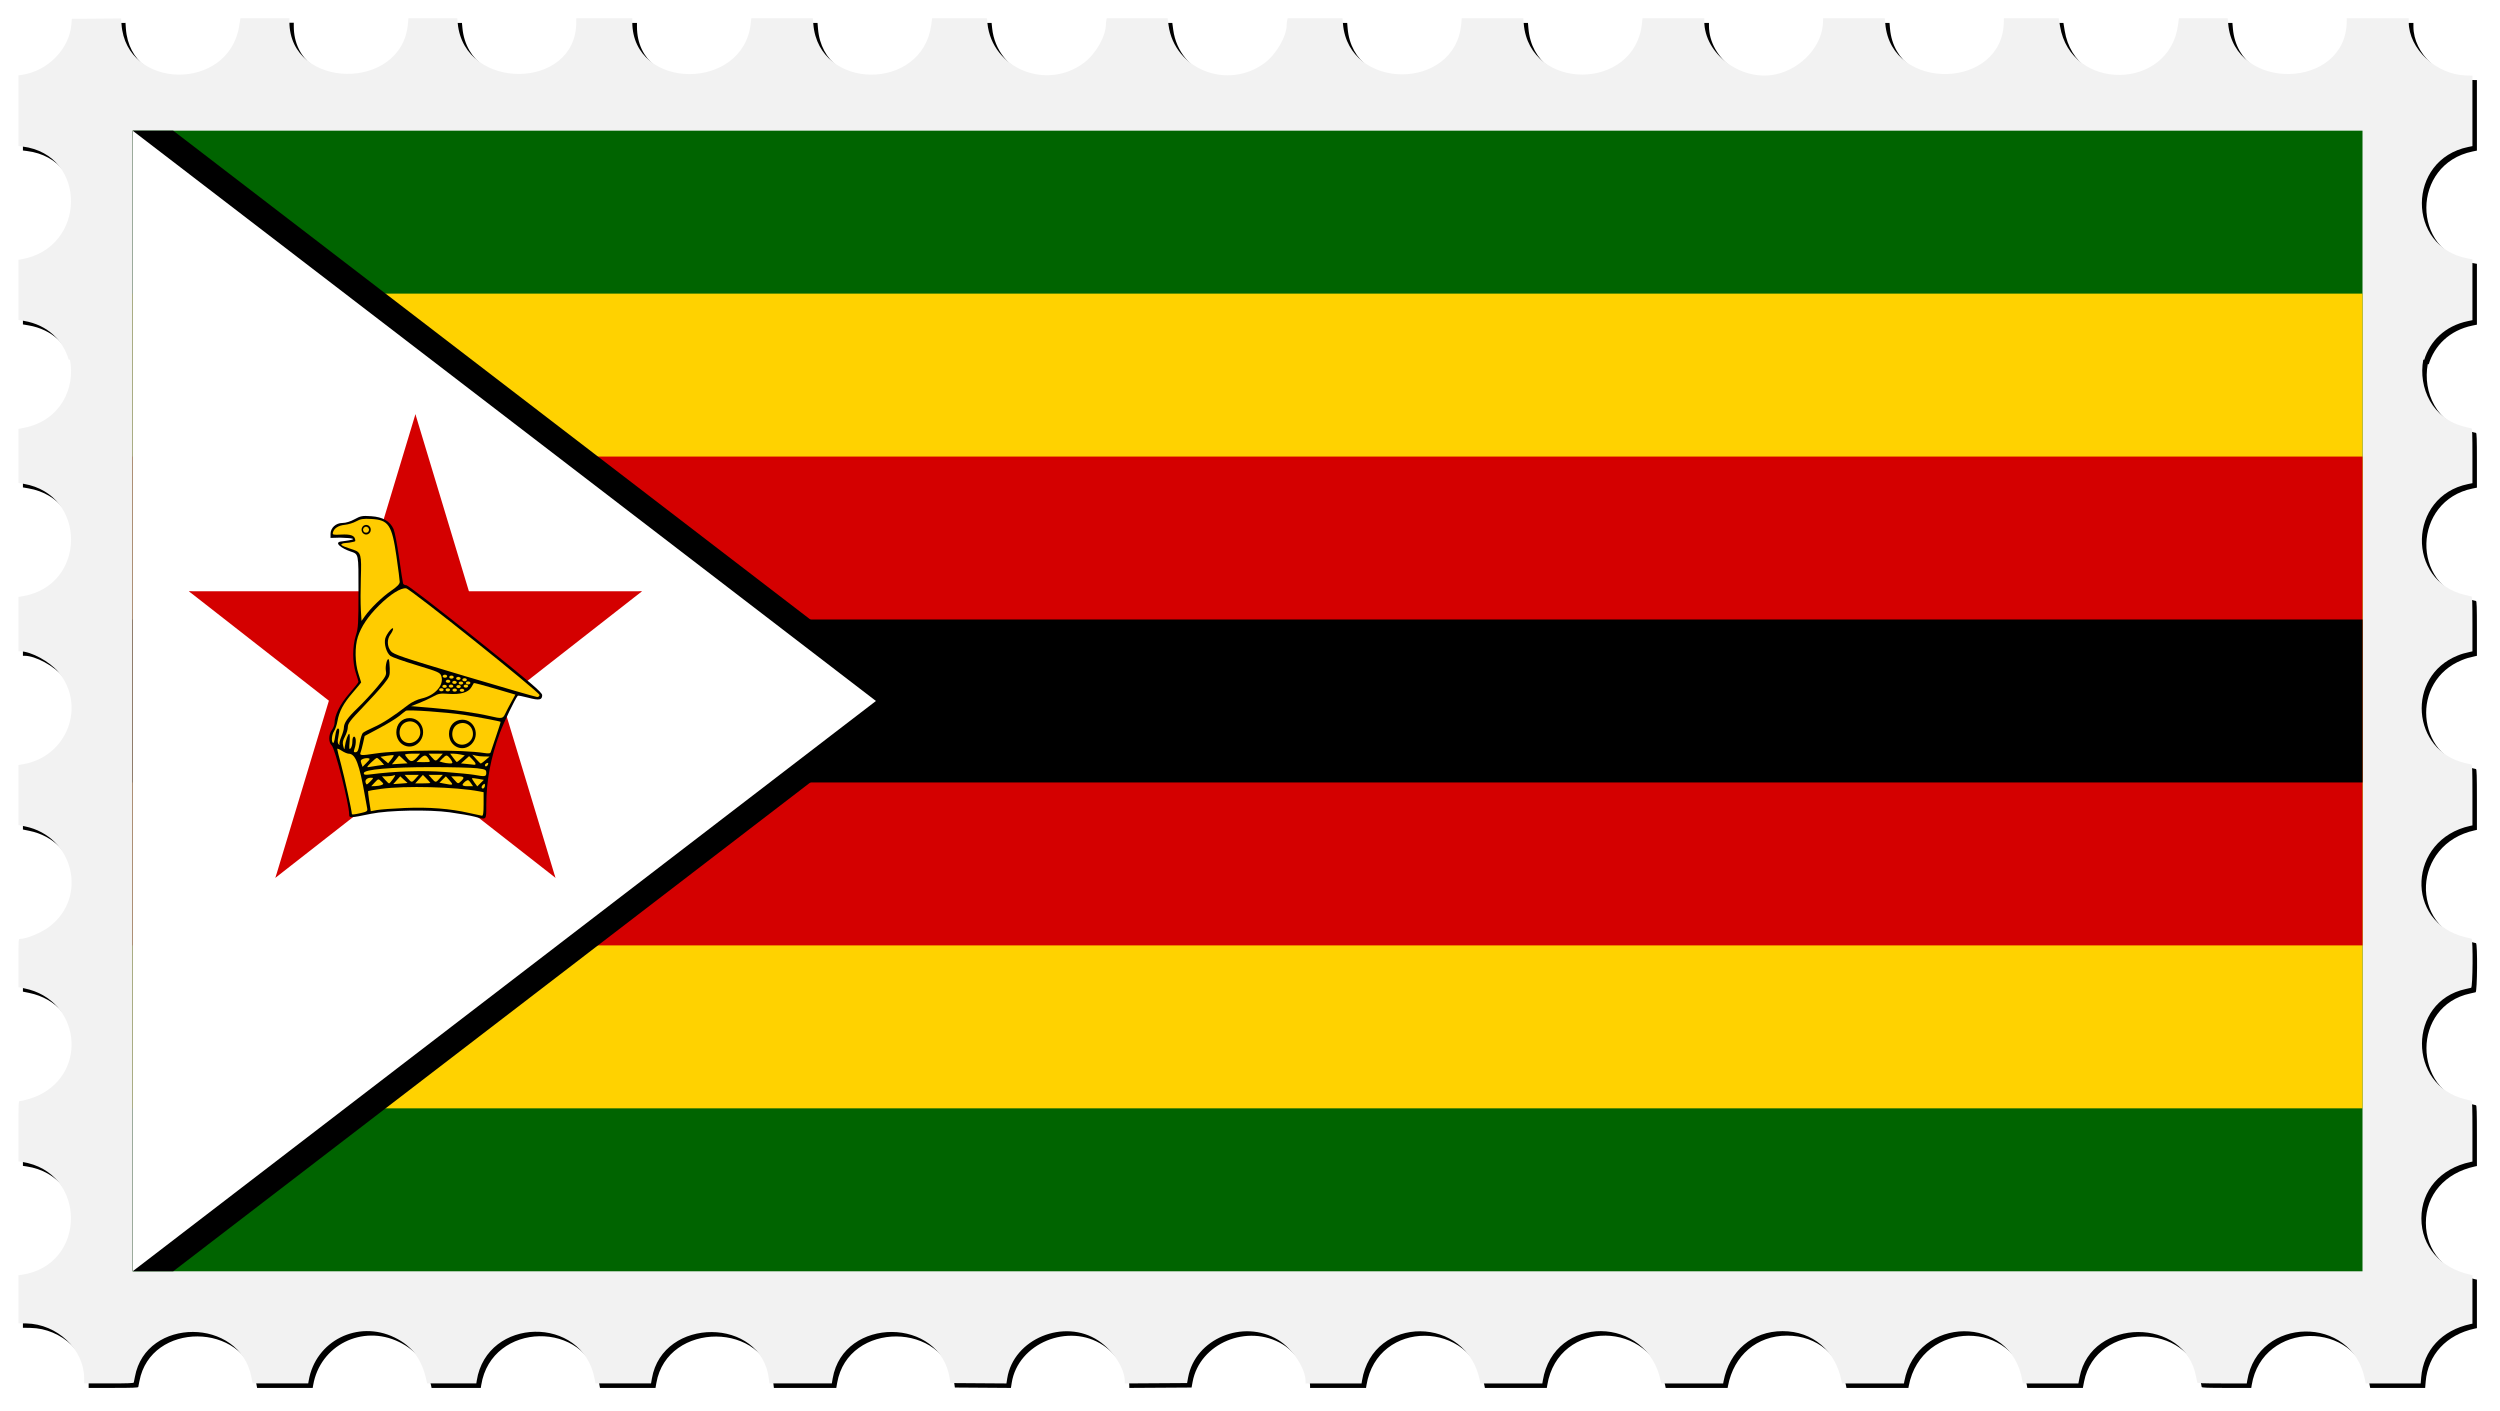
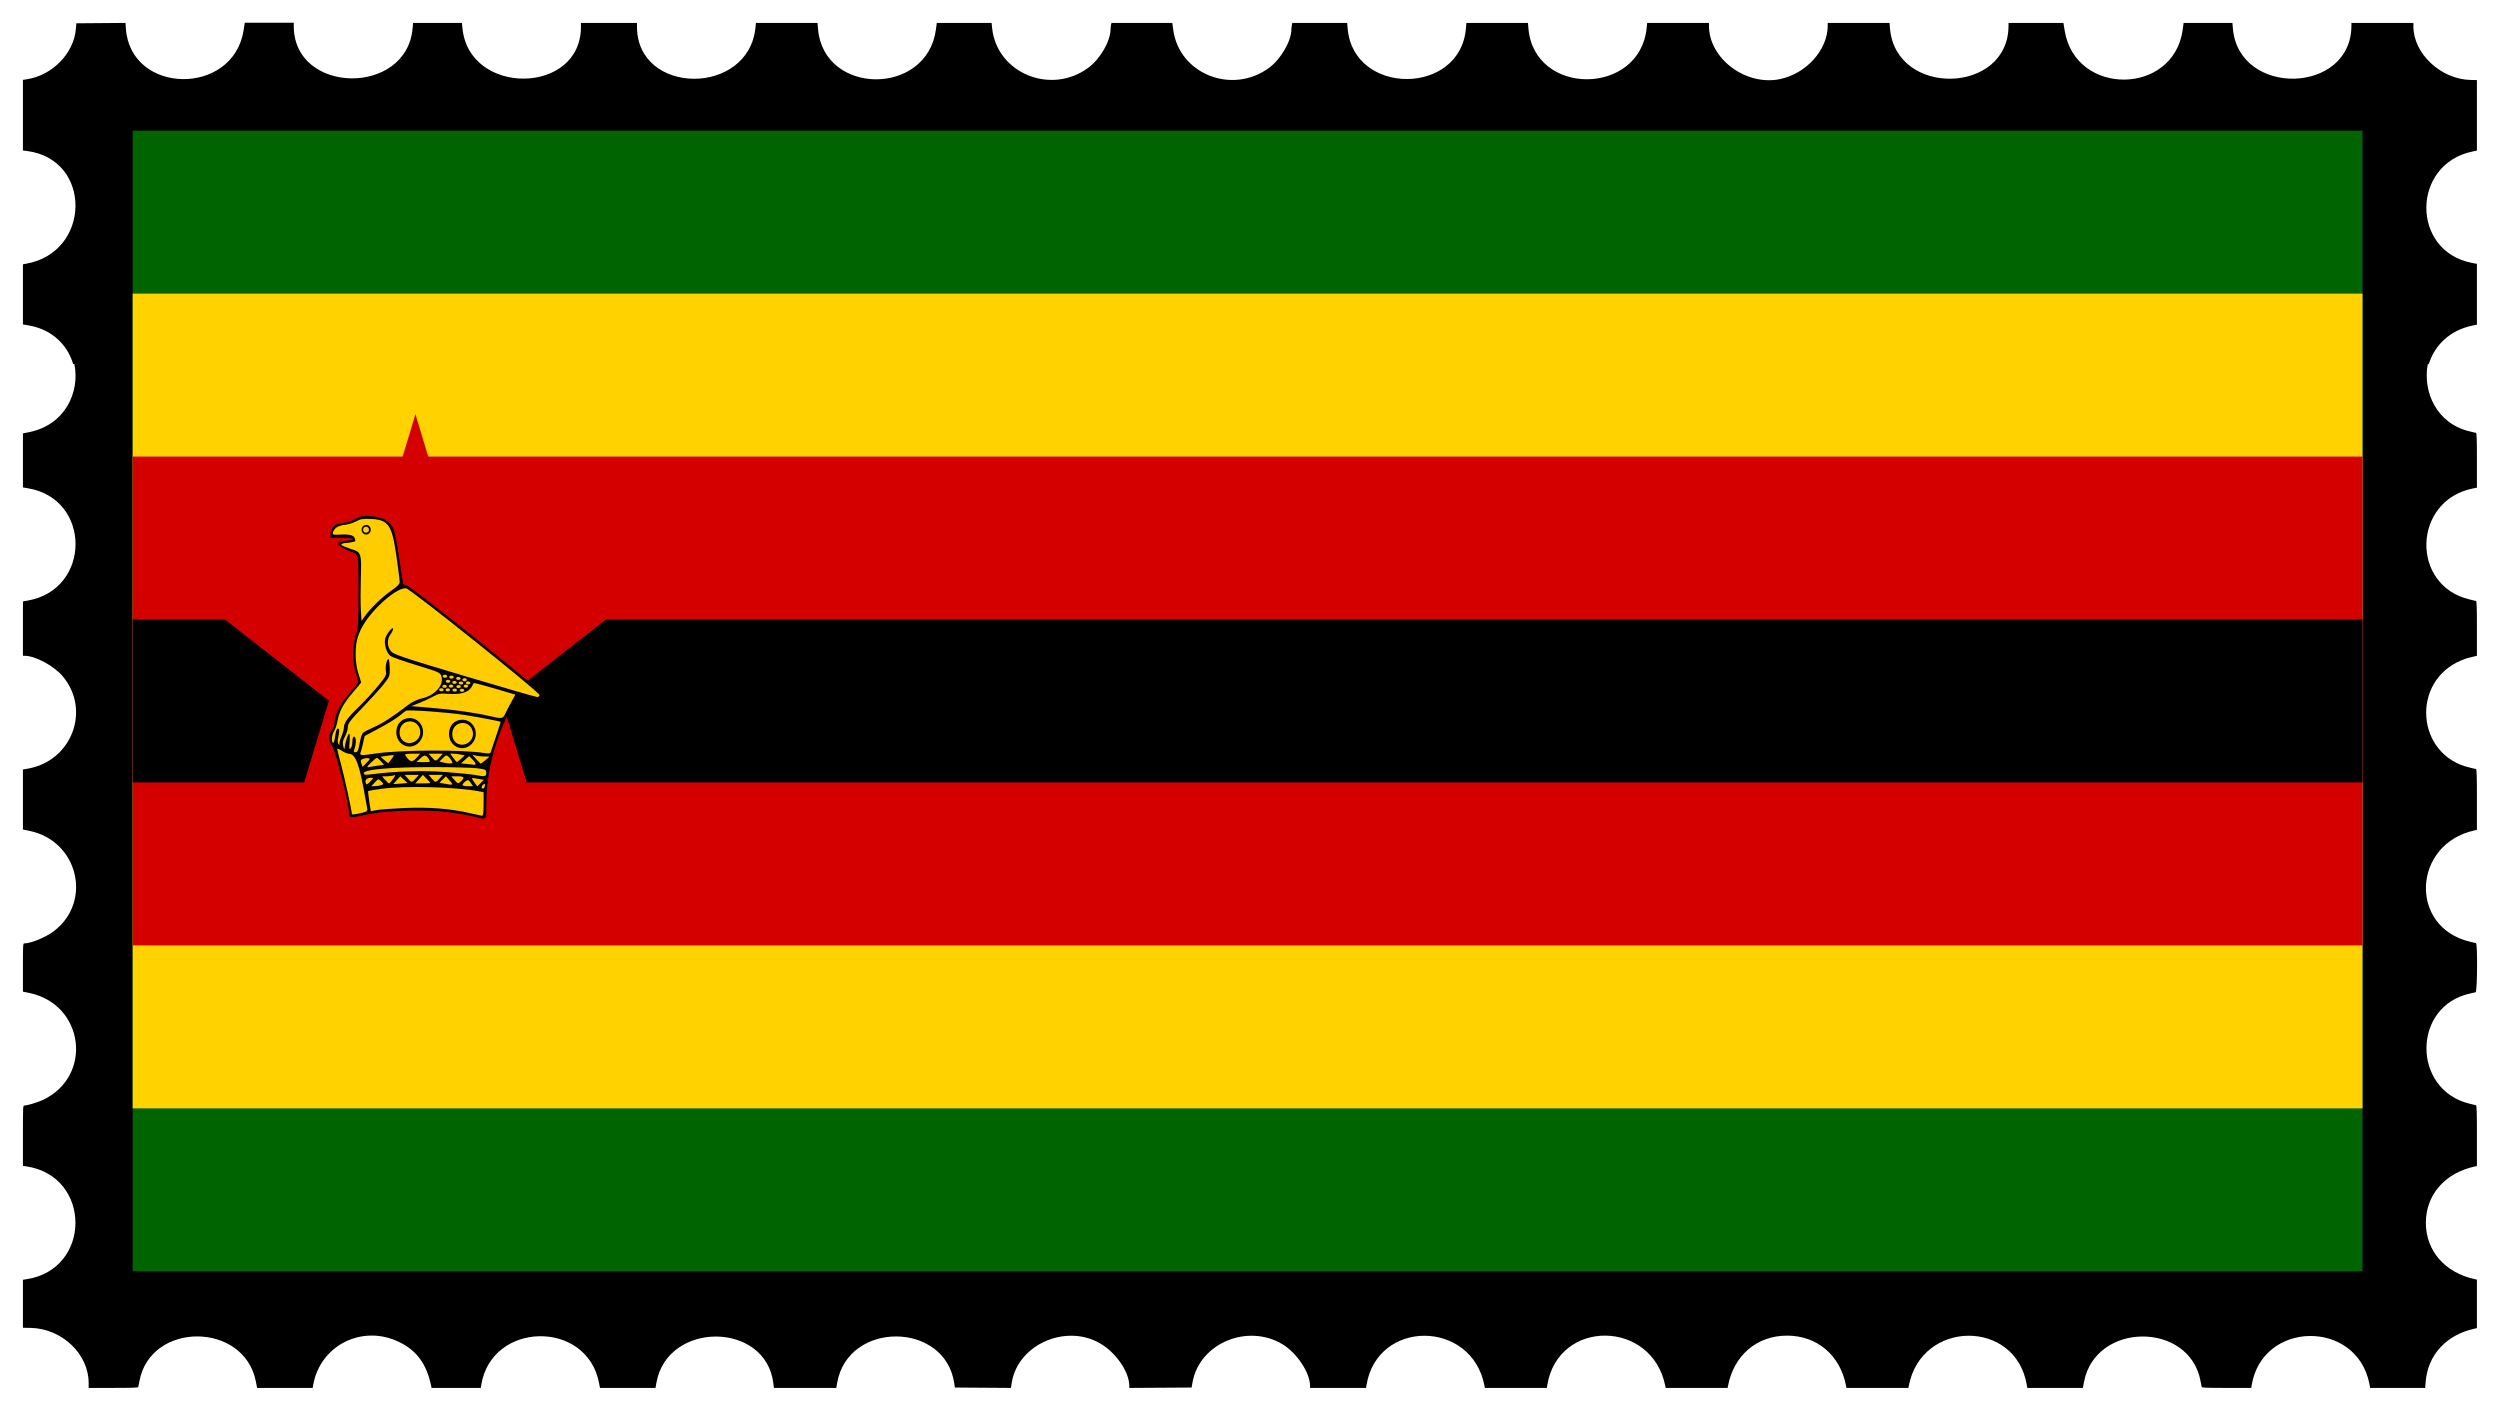
<svg xmlns="http://www.w3.org/2000/svg" xmlns:xlink="http://www.w3.org/1999/xlink" id="svg4137" height="1888.6" viewBox="0 0 3346.565 1888.584" width="3346.6" version="1.1">
  <defs id="defs4141">
    <filter id="filter6669" style="color-interpolation-filters:sRGB" height="1.034" width="1.019" y="-.017" x="-.009">
      <feGaussianBlur id="feGaussianBlur6671" stdDeviation="12.781" />
    </filter>
  </defs>
  <g id="g4286">
    <path id="path6667" d="m168.39 30.675-33.106 0.264-33.106 0.262-0.625 7.5c-2.745 32.939-31.559 62.331-66.195 67.525l-4.68 0.703v47.271 47.27l5.305 0.664c87.639 10.95 86.353 135.92-1.555 151.01l-3.75 0.645v40.26 40.26l7.25 1.225c32.588 5.504 52.666 26.888 60.043 51.945h1.621c7.535 37.886-12.641 81.409-60.779 91.064l-8.135 1.631v36.154 36.154l7.125 1.223c84.85 14.55 84.231 135.48-0.769 150.28l-6.356 1.107v36.396 36.396h2.311c14.445 0 39.573 13.657 51.363 27.916 37.423 45.258 11.534 112.93-47.107 123.15l-6.566 1.145v40.172 40.172l8.75 1.791c64.937 13.295 84.777 94.403 32.811 134.14-10.728 8.203-30.73 16.522-39.721 16.522-1.749 0-1.84 1.603-1.84 32.275v32.275l8.352 1.719c73.667 15.164 86.001 111.24 18.393 143.27-6.865 3.252-20.917 7.463-24.904 7.463-1.756 0-1.84 1.837-1.84 40.387v40.387l4.68 0.703c87.501 13.122 87.501 137.93 0 151.05l-4.68 0.703v32.137 32.135l10.25 0.178c41.71 0.722 77.649 34.737 77.734 73.572l0.016 6.75h33.031c25.576 0 33.108-0.282 33.373-1.25 0.188-0.688 0.883-4.175 1.543-7.75 14.816-80.196 140.34-79.771 155.91 0.527l1.643 8.467h37.205 37.203l0.645-3.75c9.138-53.208 65.77-81.661 114.95-57.75 23.808 11.576 36.816 29.364 42.963 58.75l0.574 2.75h32.936 32.936l0.596-3.75c13.59-85.611 141.56-87.912 157.7-2.836l1.248 6.586h37.17 37.17l1.149-6.601c14.518-83.37 147.04-82.65 156.65 0.852l0.662 5.75h41.768 41.77l1.172-6.75c14.481-83.357 144.77-82.633 156.79 0.871l0.773 5.379 37.514 0.262 37.512 0.262 1.076-6.828c8.336-52.942 76.344-80.993 122.17-50.393 19.714 13.163 35.197 37.11 35.197 54.438v2.781l41.693-0.26 41.695-0.262 1.367-7.5c9.456-51.829 73.815-78.703 120.53-50.328 19.182 11.652 36.719 38.186 36.719 55.559v2.769h37.455 37.455l0.615-3.75c14.565-88.653 141.13-87.852 157.99 1l0.521 2.75h41.438 41.434l0.617-3.75c14.652-89.183 140.61-87.988 158.07 1.5l0.438 2.25h41.463 41.463l0.519-2.75c7.753-40.865 38.755-67.25 79.018-67.25 40.3 0 71.257 26.347 79.016 67.25l0.521 2.75h41.463 41.463l0.519-2.75c16.866-88.901 143.42-89.702 157.99-1l0.615 3.75h37.205 37.205l1.643-8.467c15.548-80.17 141.31-80.595 155.92-0.527 0.652 3.575 1.341 7.062 1.529 7.75 0.265 0.968 7.788 1.25 33.328 1.25h32.984l0.617-3.75c14.221-86.557 140.47-88.16 157.48-2l1.137 5.75h36.785 36.785l0.684-8.25c3.006-36.224 27.718-62.938 65.854-71.191l2.75-0.596v-32.463-32.461l-2.75-0.596c-40.097-8.679-65.588-38-65.588-75.443 0-37.472 25.461-66.756 65.588-75.441l2.75-0.596v-40.512c0-31.573-0.276-40.583-1.25-40.832-0.688-0.176-4.4-1.071-8.25-1.988-77.675-18.498-77.295-130.95 0.5-147.62 3.025-0.648 6.287-1.396 7.25-1.66 2.265-0.621 2.756-65.15 0.5-65.727-0.688-0.176-4.4-1.071-8.25-1.988-81.91-19.507-76.863-130.98 6.75-149.07l2.75-0.596v-40.512c0-31.547-0.277-40.595-1.25-40.881-0.688-0.202-4.4-1.082-8.25-1.957-72.239-16.419-79.512-116.12-10.5-143.92 5.883-2.37 8.377-3.109 17.25-5.107l2.75-0.619v-36.512c0-28.347-0.28-36.596-1.25-36.881-0.688-0.202-4.4-1.094-8.25-1.982-79.578-18.36-76.705-132.17 3.75-148.56l5.75-1.172v-36.461c0-28.306-0.28-36.543-1.25-36.828-0.688-0.202-4.374-1.091-8.193-1.976-44.63-10.345-63.242-52.943-56.359-90.004h1.324c7.5-24.307 27.131-45.231 58.728-51.738l5.75-1.184v-40.701-40.701l-6.504-1.234c-81.999-15.555-81.409-132.26 0.754-149.18l5.75-1.184-0.01-47.18-0.01-47.18-8.736-0.217h-0.01c-39.588-0.995-76.234-35.338-76.234-71.443v-4.84h-41.5-41.5v3.543c0 92.315-150.89 95.886-158.68 3.756l-0.615-7.299h-32.674-32.674l-1.176 8.832c-11.773 88.423-143.65 89.722-157.99 1.557l-1.69-10.385h-36.75-36.75v3.543c0 92.358-150.89 95.929-158.68 3.756l-0.615-7.299h-41.354-41.354v3.543c0 32.139-28.277 63.994-63.5 71.533-45.882 9.821-95.5-27.203-95.5-71.26v-3.816h-41.363-41.361l-0.684 6.75c-9.234 91.163-150.57 91.653-158.27 0.549l-0.615-7.299h-41.207-41.207l-0.625 7.385c-7.627 90.231-150.71 90.223-158.34-0.01l-0.623-7.375h-36.728-36.728l-0.625 3.125c-0.344 1.719-0.625 4.335-0.625 5.816 0 15.126-14.074 39.423-29.463 50.863-49.549 36.836-120.77 8.742-128.69-50.766l-1.205-9.039h-40.703-40.703l-0.602 2.25c-0.332 1.238-0.61 3.796-0.617 5.686-0.064 16.181-13.528 39.8-29.508 51.768-50.063 37.492-122.91 7.612-129.09-52.953l-0.689-6.75h-36.682-36.682l-1.176 8.83c-11.916 89.495-150.57 88.547-157.85-1.08l-0.629-7.75h-41.213-41.215l-0.648 6.33c-9.433 92.073-158.63 90.764-158.63-1.395v-4.939h-37.5-37.5v5.34c0 91.384-150.07 92.718-158.65 1.41l-0.635-6.75h-32.711-32.709l-0.617 7.25c-8.17 91.024-159.08 88.464-159.08-2.953v-4.553h-32.791-32.789l-1.633 10.299c-14.023 88.403-151.44 86.17-157.54-2.561l-0.535-7.764z" filter="url(#filter6669)" />
-     <path id="path4687" d="m162.39 24.675-33.106 0.264-33.105 0.262-0.625 7.5c-2.745 32.939-31.56 62.331-66.195 67.525l-4.68 0.703v47.271 47.27l5.305 0.664c87.639 10.95 86.353 135.92-1.555 151.01l-3.75 0.645v40.26 40.26l7.25 1.225c32.588 5.504 52.666 26.888 60.043 51.945h1.621c7.535 37.886-12.641 81.409-60.779 91.064l-8.135 1.631v36.154 36.154l7.125 1.223c84.85 14.55 84.231 135.48-0.769 150.28l-6.356 1.107v36.396 36.396h2.311c14.445 0 39.573 13.657 51.363 27.916 37.423 45.258 11.534 112.93-47.107 123.15l-6.566 1.145v40.172 40.172l8.75 1.791c64.937 13.295 84.777 94.403 32.811 134.14-10.728 8.203-30.73 16.522-39.721 16.522-1.749 0-1.84 1.603-1.84 32.275v32.275l8.352 1.719c73.667 15.164 86.001 111.24 18.393 143.27-6.865 3.252-20.917 7.463-24.904 7.463-1.756 0-1.84 1.837-1.84 40.387v40.387l4.68 0.703c87.501 13.122 87.501 137.93 0 151.05l-4.68 0.703v32.137 32.135l10.25 0.178c41.71 0.722 77.649 34.737 77.734 73.572l0.016 6.75h33.031c25.576 0 33.108-0.282 33.373-1.25 0.188-0.688 0.883-4.175 1.543-7.75 14.816-80.196 140.34-79.771 155.91 0.527l1.643 8.467h37.205 37.203l0.645-3.75c9.138-53.208 65.77-81.661 114.95-57.75 23.808 11.576 36.816 29.364 42.963 58.75l0.574 2.75h32.936 32.936l0.596-3.75c13.59-85.611 141.56-87.912 157.7-2.836l1.248 6.586h37.17 37.17l1.149-6.601c14.518-83.37 147.04-82.65 156.65 0.852l0.662 5.75h41.768 41.77l1.172-6.75c14.481-83.357 144.77-82.633 156.79 0.871l0.773 5.379 37.514 0.262 37.512 0.262 1.076-6.828c8.336-52.942 76.344-80.993 122.17-50.393 19.714 13.163 35.197 37.11 35.197 54.438v2.781l41.693-0.26 41.695-0.262 1.367-7.5c9.456-51.829 73.815-78.703 120.53-50.328 19.182 11.652 36.719 38.186 36.719 55.559v2.769h37.455 37.455l0.615-3.75c14.565-88.653 141.13-87.852 157.99 1l0.521 2.75h41.438 41.434l0.617-3.75c14.652-89.183 140.61-87.988 158.07 1.5l0.438 2.25h41.463 41.463l0.519-2.75c7.753-40.865 38.755-67.25 79.018-67.25 40.3 0 71.257 26.347 79.016 67.25l0.521 2.75h41.463 41.463l0.519-2.75c16.866-88.901 143.42-89.702 157.99-1l0.615 3.75h37.205 37.205l1.643-8.467c15.548-80.17 141.31-80.595 155.92-0.527 0.652 3.575 1.341 7.062 1.529 7.75 0.265 0.968 7.788 1.25 33.328 1.25h32.984l0.617-3.75c14.221-86.557 140.47-88.16 157.48-2l1.137 5.75h36.785 36.785l0.684-8.25c3.006-36.224 27.718-62.938 65.854-71.191l2.75-0.596v-32.463-32.461l-2.75-0.596c-40.097-8.679-65.588-38-65.588-75.443 0-37.472 25.461-66.756 65.588-75.441l2.75-0.596v-40.512c0-31.573-0.276-40.583-1.25-40.832-0.688-0.176-4.4-1.071-8.25-1.988-77.675-18.498-77.295-130.95 0.5-147.62 3.025-0.648 6.287-1.396 7.25-1.66 2.265-0.621 2.756-65.15 0.5-65.727-0.688-0.176-4.4-1.071-8.25-1.988-81.91-19.507-76.863-130.98 6.75-149.07l2.75-0.596v-40.512c0-31.547-0.277-40.595-1.25-40.881-0.688-0.202-4.4-1.082-8.25-1.957-72.239-16.419-79.512-116.12-10.5-143.92 5.883-2.37 8.377-3.109 17.25-5.107l2.75-0.619v-36.512c0-28.347-0.28-36.596-1.25-36.881-0.688-0.202-4.4-1.094-8.25-1.982-79.578-18.36-76.705-132.17 3.75-148.56l5.75-1.172v-36.461c0-28.306-0.28-36.543-1.25-36.828-0.688-0.202-4.374-1.091-8.193-1.976-44.63-10.345-63.242-52.943-56.359-90.004h1.324c7.5-24.307 27.131-45.231 58.728-51.738l5.75-1.184v-40.701-40.701l-6.504-1.234c-81.999-15.555-81.409-132.26 0.754-149.18l5.75-1.184-0.01-47.18-0.01-47.18-8.736-0.217h-0.01c-39.9-1.251-76.5-35.594-76.5-71.7v-4.84h-41.5-41.5v3.543c0 92.315-150.89 95.886-158.68 3.756l-0.615-7.299h-32.674-32.674l-1.176 8.832c-11.773 88.423-143.65 89.722-157.99 1.557l-1.69-10.385h-36.75-36.75v3.543c0 92.358-150.89 95.929-158.68 3.756l-0.615-7.299h-41.354-41.354v3.543c0 32.139-28.277 63.994-63.5 71.533-45.882 9.821-95.5-27.203-95.5-71.26v-3.816h-41.363-41.361l-0.684 6.75c-9.234 91.163-150.57 91.653-158.27 0.549l-0.615-7.299h-41.207-41.207l-0.625 7.385c-7.627 90.231-150.71 90.223-158.34-0.01l-0.623-7.375h-36.728-36.728l-0.625 3.125c-0.344 1.719-0.625 4.335-0.625 5.816 0 15.126-14.074 39.423-29.463 50.863-49.549 36.836-120.77 8.742-128.69-50.766l-1.205-9.039h-40.703-40.703l-0.602 2.25c-0.332 1.238-0.61 3.796-0.617 5.686-0.064 16.181-13.528 39.8-29.508 51.768-50.063 37.492-122.91 7.612-129.09-52.953l-0.689-6.75h-36.682-36.682l-1.176 8.83c-11.916 89.495-150.57 88.547-157.85-1.08l-0.629-7.75h-41.213-41.215l-0.648 6.33c-9.433 92.073-158.63 90.764-158.63-1.395v-4.939h-37.5-37.5v5.34c0 91.384-150.07 92.718-158.65 1.41l-0.635-6.75h-32.711-32.709l-0.617 7.25c-7.77 91.28-158.68 88.72-158.68-2.697v-4.553h-32.791-32.789l-1.633 10.299c-14.023 88.403-151.44 86.17-157.54-2.561l-0.535-7.764z" fill="#f2f2f2" />
    <g id="g4202" transform="matrix(11.845 0 0 12.118 177.58 174.92)">
      <rect id="rect4" height="126" width="252" y="0" x="0" fill="#006400" />
      <rect id="rect6" height="90" width="252" y="18" x="0" fill="#ffd200" />
      <rect id="rect8" height="54" width="252" y="36" x="0" fill="#d40000" />
      <rect id="rect10" y="54" x="0" height="18" width="252" />
-       <path id="path12" d="m4.583 0 84 63-84 63h-4.583v-126h4.583z" />
-       <path id="path14" fill="#fff" d="m0-0 84 63-84 63" />
      <g id="star" fill="#d40000" transform="matrix(26.92 0 0 28.306 31.956 59.63)">
        <g id="cone">
          <polygon id="triangle" points="0.5 1 0 0 0 1" fill="#d40000" transform="matrix(.951 .309 -.309 .951 0 -1)" />
          <use id="use2189" xlink:href="#triangle" transform="scale(-1,1)" height="600" width="900" y="0" x="0" fill="#d40000" />
        </g>
        <use id="use2191" xlink:href="#cone" transform="rotate(72.001)" height="600" width="900" y="0" x="0" />
        <use id="use2193" xlink:href="#cone" transform="rotate(-72.001)" height="600" width="900" y="0" x="0" />
        <use id="use2195" xlink:href="#cone" transform="rotate(144)" height="600" width="900" y="0" x="0" />
        <use id="use2197" xlink:href="#cone" transform="rotate(216)" height="600" width="900" y="0" x="0" />
      </g>
      <g id="layer1" transform="matrix(.034 0 0 .034 21.702 41.389)">
        <path id="path7127" fill-opacity="0" d="m10.602 526.28v-496.63h358.35 358.35v496.63 496.63h-358.35-358.35v-496.63z" />
        <path id="path7125" d="m537.16 973.47c0.154-78.618 14.544-153.42 44.896-233.37 13.808-36.371 50.082-110.25 59.704-121.6 0.951-1.122 16.417 1.762 34.369 6.408 36.727 9.506 46.757 7.756 46.757-8.156 0-9.11-37.544-40.366-221.12-184.08-123.69-96.836-225.11-173.11-230.19-173.11-4.993 0-9.972-2.587-11.063-5.748-1.092-3.161-7.031-40.676-13.197-83.365-6.167-42.689-14.481-84.777-18.476-93.528-11.681-25.586-35.799-39.098-74.382-41.671-29.206-1.948-35.319-0.85-55.092 9.896-13.387 7.276-29.397 12.087-40.219 12.087-21.999 0-39.697 15.862-39.697 35.579v13.005l32.075-0.903c91.927 3.075 8.029 11.519 1.337 12.733-22.823 4.141 4.965 22.797 31.81 31.784 28.886 9.671 27.685 4.002 27.685 130.67 0 104-0.914 118.74-8.848 142.71-11.648 35.188-11.648 87.441 0 121.86 4.708 13.91 8.624 26.864 8.704 28.785 0.079 1.922-13.626 18.931-30.456 37.797-30.396 34.074-49.033 70.643-49.033 96.213 0 5.887-3.982 15.965-8.848 22.395-11.227 14.834-11.571 40.262-0.676 49.958 11.302 10.058 58.026 190.18 58.15 224.17 0.045 12.394 2.156 12.338 73.038-1.944 57.224-11.53 192.54-14.002 261.02-4.768 31.632 4.265 68.463 10.566 81.846 14.002 42.15 10.822 39.805 13.043 39.905-37.805z" />
        <g fill="#fc0">
          <path id="path7123" d="m479.56 999.39c-62.406-14.031-132.93-19.384-212.36-16.12-40.149 1.65-82.221 4.67-93.493 6.712l-20.495 3.713-5.084-31.998c-2.796-17.599-4.45-32.658-3.674-33.464 0.776-0.806 20.25-4.01 43.276-7.119 79.05-10.675 248.02-6.447 326.12 8.16l14.378 2.689v38.575c0 28.132-1.497 38.403-5.53 37.941-3.042-0.349-22.452-4.439-43.135-9.088z" />
          <path id="path7121" d="m90.236 1002.3c0-9.261-24.61-119.73-35.356-158.71-7.32-26.55-13.309-49.999-13.309-52.107 0-2.108 6.705 0.474 14.901 5.738 8.195 5.264 18.647 9.618 23.227 9.674 22.796 0.28 35.278 32.315 54.606 140.15 2.72 15.175 5.859 32.075 6.976 37.557 1.78 8.735-0.729 10.582-20.3 14.945-24.739 5.514-30.744 6.052-30.744 2.752z" />
          <path id="path7119" d="m521.94 917.74c-1.358-2.284 0.495-6.71 4.118-9.835 5.356-4.62 6.588-4.339 6.588 1.507 0 8.585-7.216 14.198-10.706 8.328z" />
          <path id="path7117" d="m166.49 900.18c11.757-12.22 12.008-12.263 21.203-3.614 8.771 8.25 8.844 8.941 1.274 12.043-4.417 1.81-13.958 3.437-21.203 3.614l-13.172 0.323 11.898-12.367z" />
          <path id="path7115" d="m458.42 907.19c0.944-2.945 5.59-7.974 10.323-11.177 7.455-5.043 9.669-4.327 16.554 5.354l7.949 11.177h-18.272c-11.935 0-17.676-1.857-16.555-5.354z" />
          <path id="path7113" d="m497.73 900.63c-5.194-6.863-8.792-13.156-7.997-13.983 0.796-0.827 9.944 0.006 20.329 1.852l18.882 3.356-10.885 10.627-10.885 10.627-9.444-12.479z" />
          <path id="path7111" d="m136.16 901.27c-3.249-8.799 4.479-16.134 17.12-16.249 10.056-0.091 9.825 0.891-3.203 13.612-9.988 9.753-11.205 9.983-13.917 2.637z" />
          <path id="path7109" d="m239.49 893.01 11.666-12.642 11.342 10.343c6.238 5.689 11.979 10.66 12.758 11.048 0.779 0.388-9.575 1.423-23.008 2.299l-24.424 1.594 11.666-12.642z" />
          <path id="path7107" d="m396.2 903.89-14.781-2.844 10.638-10.343 10.638-10.343 12.713 13.792c13.908 15.088 12.449 15.828-19.208 9.738z" />
          <path id="path7105" d="m200.84 891.85-10.391-11.496h15.894c8.742 0 19.346-1.377 23.565-3.06 6.188-2.468 5.669-0.245-2.682 11.496-5.694 8.006-11.623 14.556-13.175 14.556-1.552 0-7.497-5.173-13.212-11.496z" />
          <path id="path7103" d="m313.67 889.54 12.733-13.814 12.427 12.375c6.835 6.806 12.427 13.023 12.427 13.814 0 0.791-11.322 1.439-25.16 1.439h-25.16l12.733-13.814z" />
          <path id="path7101" d="m430.89 891.85-10.391-11.496h20.68c22.343 0 25.213 3.507 12.589 15.382-10.38 9.764-10.57 9.732-22.878-3.886z" />
          <path id="path7099" d="m276.05 887.25-10.391-11.496h23.663 23.663l-10.391 11.496c-12.829 14.194-13.715 14.194-26.545 0z" />
          <path id="path7097" d="m355.68 887.25-10.391-11.496h23.663 23.663l-10.391 11.496c-12.829 14.194-13.715 14.194-26.545 0z" />
-           <path id="path7095" d="m497.26 875.63c-10.95-1.967-54.947-6.181-97.772-9.366-74.332-5.528-166.33-2.569-248.42 7.988-16.944 2.179-21.015 1.357-21.015-4.244 0-11.858 88.714-19.541 225.63-19.541 66.915 0 135.1 1.717 151.53 3.815 27.631 3.53 29.863 4.646 29.863 14.945 0 12.266-3.787 12.875-39.817 6.403z" />
+           <path id="path7095" d="m497.26 875.63c-10.95-1.967-54.947-6.181-97.772-9.366-74.332-5.528-166.33-2.569-248.42 7.988-16.944 2.179-21.015 1.357-21.015-4.244 0-11.858 88.714-19.541 225.63-19.541 66.915 0 135.1 1.717 151.53 3.815 27.631 3.53 29.863 4.646 29.863 14.945 0 12.266-3.787 12.875-39.817 6.403" />
          <path id="path7093" d="m153.22 836.46c9.089-8.735 18.199-15.882 20.243-15.882 2.045 0 8.25 5.015 13.79 11.144l10.072 11.144-21.467 2.891c-11.807 1.59-25.449 3.723-30.316 4.739-6.575 1.373-4.602-2.233 7.677-14.035z" />
          <path id="path7091" d="m121.88 838.56c-3.281-9.124-2.36-11.732 5.202-14.733 5.053-2.005 12.921-3.04 17.484-2.299 7.248 1.177 6.591 3.038-5.202 14.733l-13.498 13.386-3.986-11.086z" />
-           <path id="path7089" d="m532.65 844.06c0-2.259 2.885-5.257 6.411-6.663 4.285-1.709 5.595-0.347 3.951 4.106-2.685 7.273-10.362 9.168-10.362 2.557z" />
-           <path id="path7087" d="m235.34 827.5c6.573-7.575 11.952-14.129 11.954-14.565 0.002-0.436 6.314 5.069 14.028 12.232l14.025 13.025-25.979 1.54-25.979 1.54 11.951-13.772z" />
          <path id="path7085" d="m471.78 840.2-18.838-1.762 13.52-11.824 13.52-11.824 10.848 10.593c11.831 11.552 14 18.644 5.318 17.383-3.042-0.442-14.007-1.596-24.368-2.565z" />
          <path id="path7083" d="m198.15 827.45-12.753-10.57 21.2-3.304c11.66-1.817 21.935-2.538 22.832-1.601 0.897 0.937-2.904 7.18-8.447 13.874l-10.078 12.17-12.753-10.57z" />
          <path id="path7081" d="m391.85 835.05-10.292-3.009 11.268-11.003c9.542-9.317 12.341-10.077 18.275-4.958 3.854 3.325 8.96 9.836 11.346 14.47 3.74 7.264 2.64 8.362-7.984 7.967-6.777-0.252-16.953-1.812-22.614-3.467z" />
          <path id="path7079" d="m503.61 824.52-12.994-14.451 11.06 2.892c6.083 1.591 19.024 2.931 28.757 2.978l17.696 0.086-13.272 11.308c-7.3 6.219-14.393 11.382-15.763 11.473-1.37 0.091-8.338-6.338-15.484-14.286z" />
          <path id="path7077" d="m276.66 823.55c-5.202-5.756-9.459-11.884-9.459-13.617 0-1.734 11.258-3.152 25.018-3.152h25.018l-8.378 9.623c-14.819 17.02-21.863 18.584-32.2 7.147z" />
          <path id="path7075" d="m317.46 822.52c14.258-13.032 19.176-12.727 28.431 1.762 6.373 9.977 6.172 10.093-17.318 9.949l-23.766-0.145 12.653-11.565z" />
          <path id="path7073" d="m427.24 820.32-10.291-13.541h10.844c5.964 0 16.95 1.269 24.412 2.821l13.569 2.821-12.548 10.975c-6.902 6.036-13.256 10.86-14.122 10.72-0.865-0.14-6.204-6.348-11.864-13.795z" />
          <path id="path7071" d="m355.68 818.28-10.391-11.496h23.663 23.663l-10.391 11.496c-12.829 14.194-13.715 14.194-26.545 0z" />
          <path id="path7069" d="m119.12 803.33c1.805-4.426 5.634-18.394 8.508-31.039l5.225-22.992 48.567-25.291c26.712-13.91 56.443-31.669 66.07-39.464 9.626-7.795 19.752-15.523 22.5-17.173 6.88-4.13 135.18 4.716 191.88 13.23 43.662 6.556 120.25 20.717 122.83 22.71 0.643 0.497-6.045 21.394-14.863 46.438-8.818 25.044-16.833 48.353-17.811 51.797-1.334 4.7-6.729 5.49-21.62 3.17-72.704-11.332-282.17-10.276-362.74 1.828-45.806 6.881-52.479 6.439-48.542-3.213z" />
        </g>
        <g id="g1930">
          <path id="path7067" d="m488.75 774.95c28.498-29.621 8.999-78.526-31.309-78.526-25.87 0-44.241 19.095-44.241 45.984 0 41.896 47.052 62.163 75.55 32.542z" />
          <path id="path7065" fill="#fc0" d="m441.16 773.9c-24.075-12.542-22.365-52.766 2.703-63.558 24.211-10.424 48.966 6.044 48.966 32.573 0 25.228-29.157 42.713-51.669 30.985z" />
        </g>
        <use id="use1934" xlink:href="#g1930" transform="translate(-175.13 -5.241)" height="1052.362" width="744.094" y="0" x="0" />
        <g fill="#fc0">
          <path id="path7059" d="m99.194 790.39c6.221-17.006 5.414-38.787-1.437-38.787-3.624 0-5.751 5.954-5.751 16.094 0 8.852-2.642 18.681-5.87 21.842-4.852 4.751-5.445 1.163-3.417-20.693 1.349-14.542 0.761-26.441-1.308-26.441-3.969 0-11.667 22.027-14.463 41.386-1.64 11.351-1.707 11.325-5.37-2.061-2.861-10.454-1.524-17.504 5.838-30.801 5.251-9.484 9.548-23.367 9.548-30.851 0-11.274 8.439-22.156 49.218-63.466 27.07-27.423 58.578-61.434 70.019-75.58 19.795-24.478 20.764-26.98 20.052-51.774-0.412-14.329-2.001-27.356-3.533-28.948-5.17-5.374-12.098 22.39-9.365 37.532 2.471 13.689-0.073 18.308-28.626 51.988-17.236 20.33-46.432 51.078-64.881 68.329-33.984 31.777-46.156 48.951-46.156 65.123 0 4.908-3.846 17.852-8.547 28.765-4.701 10.913-7.395 22.003-5.987 24.644 1.576 2.957 0.541 2.874-2.694-0.214-3.83-3.657-4.081-10.441-0.924-25.044 2.381-11.015 3.32-21.725 2.087-23.799-4.746-7.981-10.341 2.283-13.122 24.07-1.595 12.493-4.638 21.598-6.764 20.232-6.4-4.111-4.358-26.753 3.459-38.352 4.028-5.978 9.019-20.299 11.091-31.825 5.811-32.328 19.777-57.952 50.637-92.905 15.553-17.616 28.279-32.731 28.279-33.589 0-0.858-4.105-13.783-9.123-28.721-11.602-34.541-12.417-87.149-1.846-119.13 11.14-33.7 34.063-67.017 70.333-102.22 37.443-36.345 73.017-58.217 90.277-55.505 14.852 2.334 443.19 337.21 443.19 346.48 0 3.672-3.484 6.622-7.742 6.556s-113.18-30.894-242.06-68.505c-205.95-60.107-235.54-69.864-244.43-80.608-12.636-15.269-13.18-38.61-1.267-54.351 4.867-6.431 8.848-14.422 8.848-17.76 0-10.174-21.865 15.849-26.045 30.999-4.886 17.709 4.247 47.391 17.538 56.992 5.252 3.794 44.49 17.255 87.195 29.914 72.886 21.605 77.899 23.804 81.769 35.871 9.291 28.971-21.326 62.67-65.622 72.228-14.284 3.082-32.477 11.581-45.024 21.034-49.879 37.578-84.691 59.666-113.8 72.209-17.119 7.375-33.578 15.819-36.576 18.763-2.997 2.944-7.454 16.341-9.905 29.77-5.203 28.517-7.304 32.902-15.766 32.902-4.898 0-5.324-2.575-1.951-11.795z" />
          <path id="path7057" d="m548.13 684.53c-45.51-10.45-117.51-20.41-190.68-26.37l-70.343-5.733 26.545-10.059c14.6-5.533 35.58-15.046 46.624-21.141 17.326-9.562 24.301-10.771 50.877-8.815 39.461 2.904 66.057-4.375 75.925-20.78 4.124-6.856 8.043-13.268 8.709-14.249 0.666-0.981 32.003 7.078 69.637 17.909l68.426 19.692-13.261 23.477c-7.294 12.912-16.497 30.202-20.452 38.422-8.03 16.688-10.852 17.104-52.005 7.652z" />
          <path id="path7035" d="m120.17 339.4c-1.242-19.879-1.242-66.266-0.001-103.08 2.566-76.093 0.58-83.582-24.373-91.936-20.37-6.82-46.964-14.158-39.113-18.823 8.571-5.093 16.507-1.51 38.291-6.928 7.715-1.919 7.395-1.619 6.153-8.207-2.236-11.863-13.907-17.211-46.717-15.442-25.767 1.39-28.956 0.653-27.21-6.286 3.529-14.026 17.978-23.294 39.627-25.418 11.657-1.144 28.807-6.29 38.112-11.438 13.73-7.595 23.066-9.036 49.547-7.646 57.954 3.042 68.923 18.951 84.11 121.98 5.894 39.988 10.759 77.074 10.811 82.412 0.068 6.936-8.021 15.161-28.342 28.821-29.923 20.114-68.606 56.693-87.441 82.687l-11.196 15.45-2.257-36.143z" />
        </g>
        <path id="path2254" d="m174.29 95.219a18.571 20 0 1 1 -37.143 0 18.571 20 0 1 1 37.143 0z" transform="matrix(.81 0 0 .77 11.801 5.87)" stroke="#000" stroke-linecap="square" stroke-width=".323" />
        <g stroke="#000" stroke-linecap="square" fill="#fc0">
          <path id="path2256" d="m167.86 88.076a6.429 4.286 0 1 1 -12.857 0 6.429 4.286 0 1 1 12.857 0z" transform="matrix(1.574 0 0 2.328 -116.7 -125.75)" stroke-width="0.325" />
          <g stroke-width=".255">
            <path id="path5389" d="m410.71 558.08a7.5 5 0 1 1 -15 0 7.5 5 0 1 1 15 0z" transform="translate(-3.571 -2.857)" />
            <path id="path5409" d="m410.71 558.08a7.5 5 0 1 1 -15 0 7.5 5 0 1 1 15 0z" transform="translate(18.214,-9.21504e-6)" />
            <path id="path5411" d="m410.71 558.08a7.5 5 0 1 1 -15 0 7.5 5 0 1 1 15 0z" transform="translate(41.071 4.286)" />
            <path id="path5415" d="m410.71 558.08a7.5 5 0 1 1 -15 0 7.5 5 0 1 1 15 0z" transform="translate(61.786 8.571)" />
            <path id="path5417" d="m410.71 558.08a7.5 5 0 1 1 -15 0 7.5 5 0 1 1 15 0z" transform="translate(6.786 13.571)" />
            <path id="path5419" d="m410.71 558.08a7.5 5 0 1 1 -15 0 7.5 5 0 1 1 15 0z" transform="translate(66.071 29.286)" />
            <path id="path5421" d="m410.71 558.08a7.5 5 0 1 1 -15 0 7.5 5 0 1 1 15 0z" transform="translate(41.786 30.714)" />
            <path id="path5423" d="m410.71 558.08a7.5 5 0 1 1 -15 0 7.5 5 0 1 1 15 0z" transform="translate(16.786 29.286)" />
            <path id="path5425" d="m410.71 558.08a7.5 5 0 1 1 -15 0 7.5 5 0 1 1 15 0z" transform="translate(-4.643 30)" />
            <path id="path5443" d="m410.71 558.08a7.5 5 0 1 1 -15 0 7.5 5 0 1 1 15 0z" transform="translate(49.643 19.286)" />
            <path id="path5445" d="m410.71 558.08a7.5 5 0 1 1 -15 0 7.5 5 0 1 1 15 0z" transform="translate(28.214 17.143)" />
            <path id="path5451" d="m410.71 558.08a7.5 5 0 1 1 -15 0 7.5 5 0 1 1 15 0z" transform="translate(6.071 41.429)" />
            <path id="path5453" d="m410.71 558.08a7.5 5 0 1 1 -15 0 7.5 5 0 1 1 15 0z" transform="translate(28.929 42.143)" />
            <path id="path5455" d="m410.71 558.08a7.5 5 0 1 1 -15 0 7.5 5 0 1 1 15 0z" transform="translate(53.214 42.857)" />
            <path id="path5457" d="m410.71 558.08a7.5 5 0 1 1 -15 0 7.5 5 0 1 1 15 0z" transform="translate(-15.357 41.071)" />
            <path id="path5459" d="m410.71 558.08a7.5 5 0 1 1 -15 0 7.5 5 0 1 1 15 0z" transform="translate(73.571 18.929)" />
          </g>
        </g>
      </g>
    </g>
  </g>
</svg>